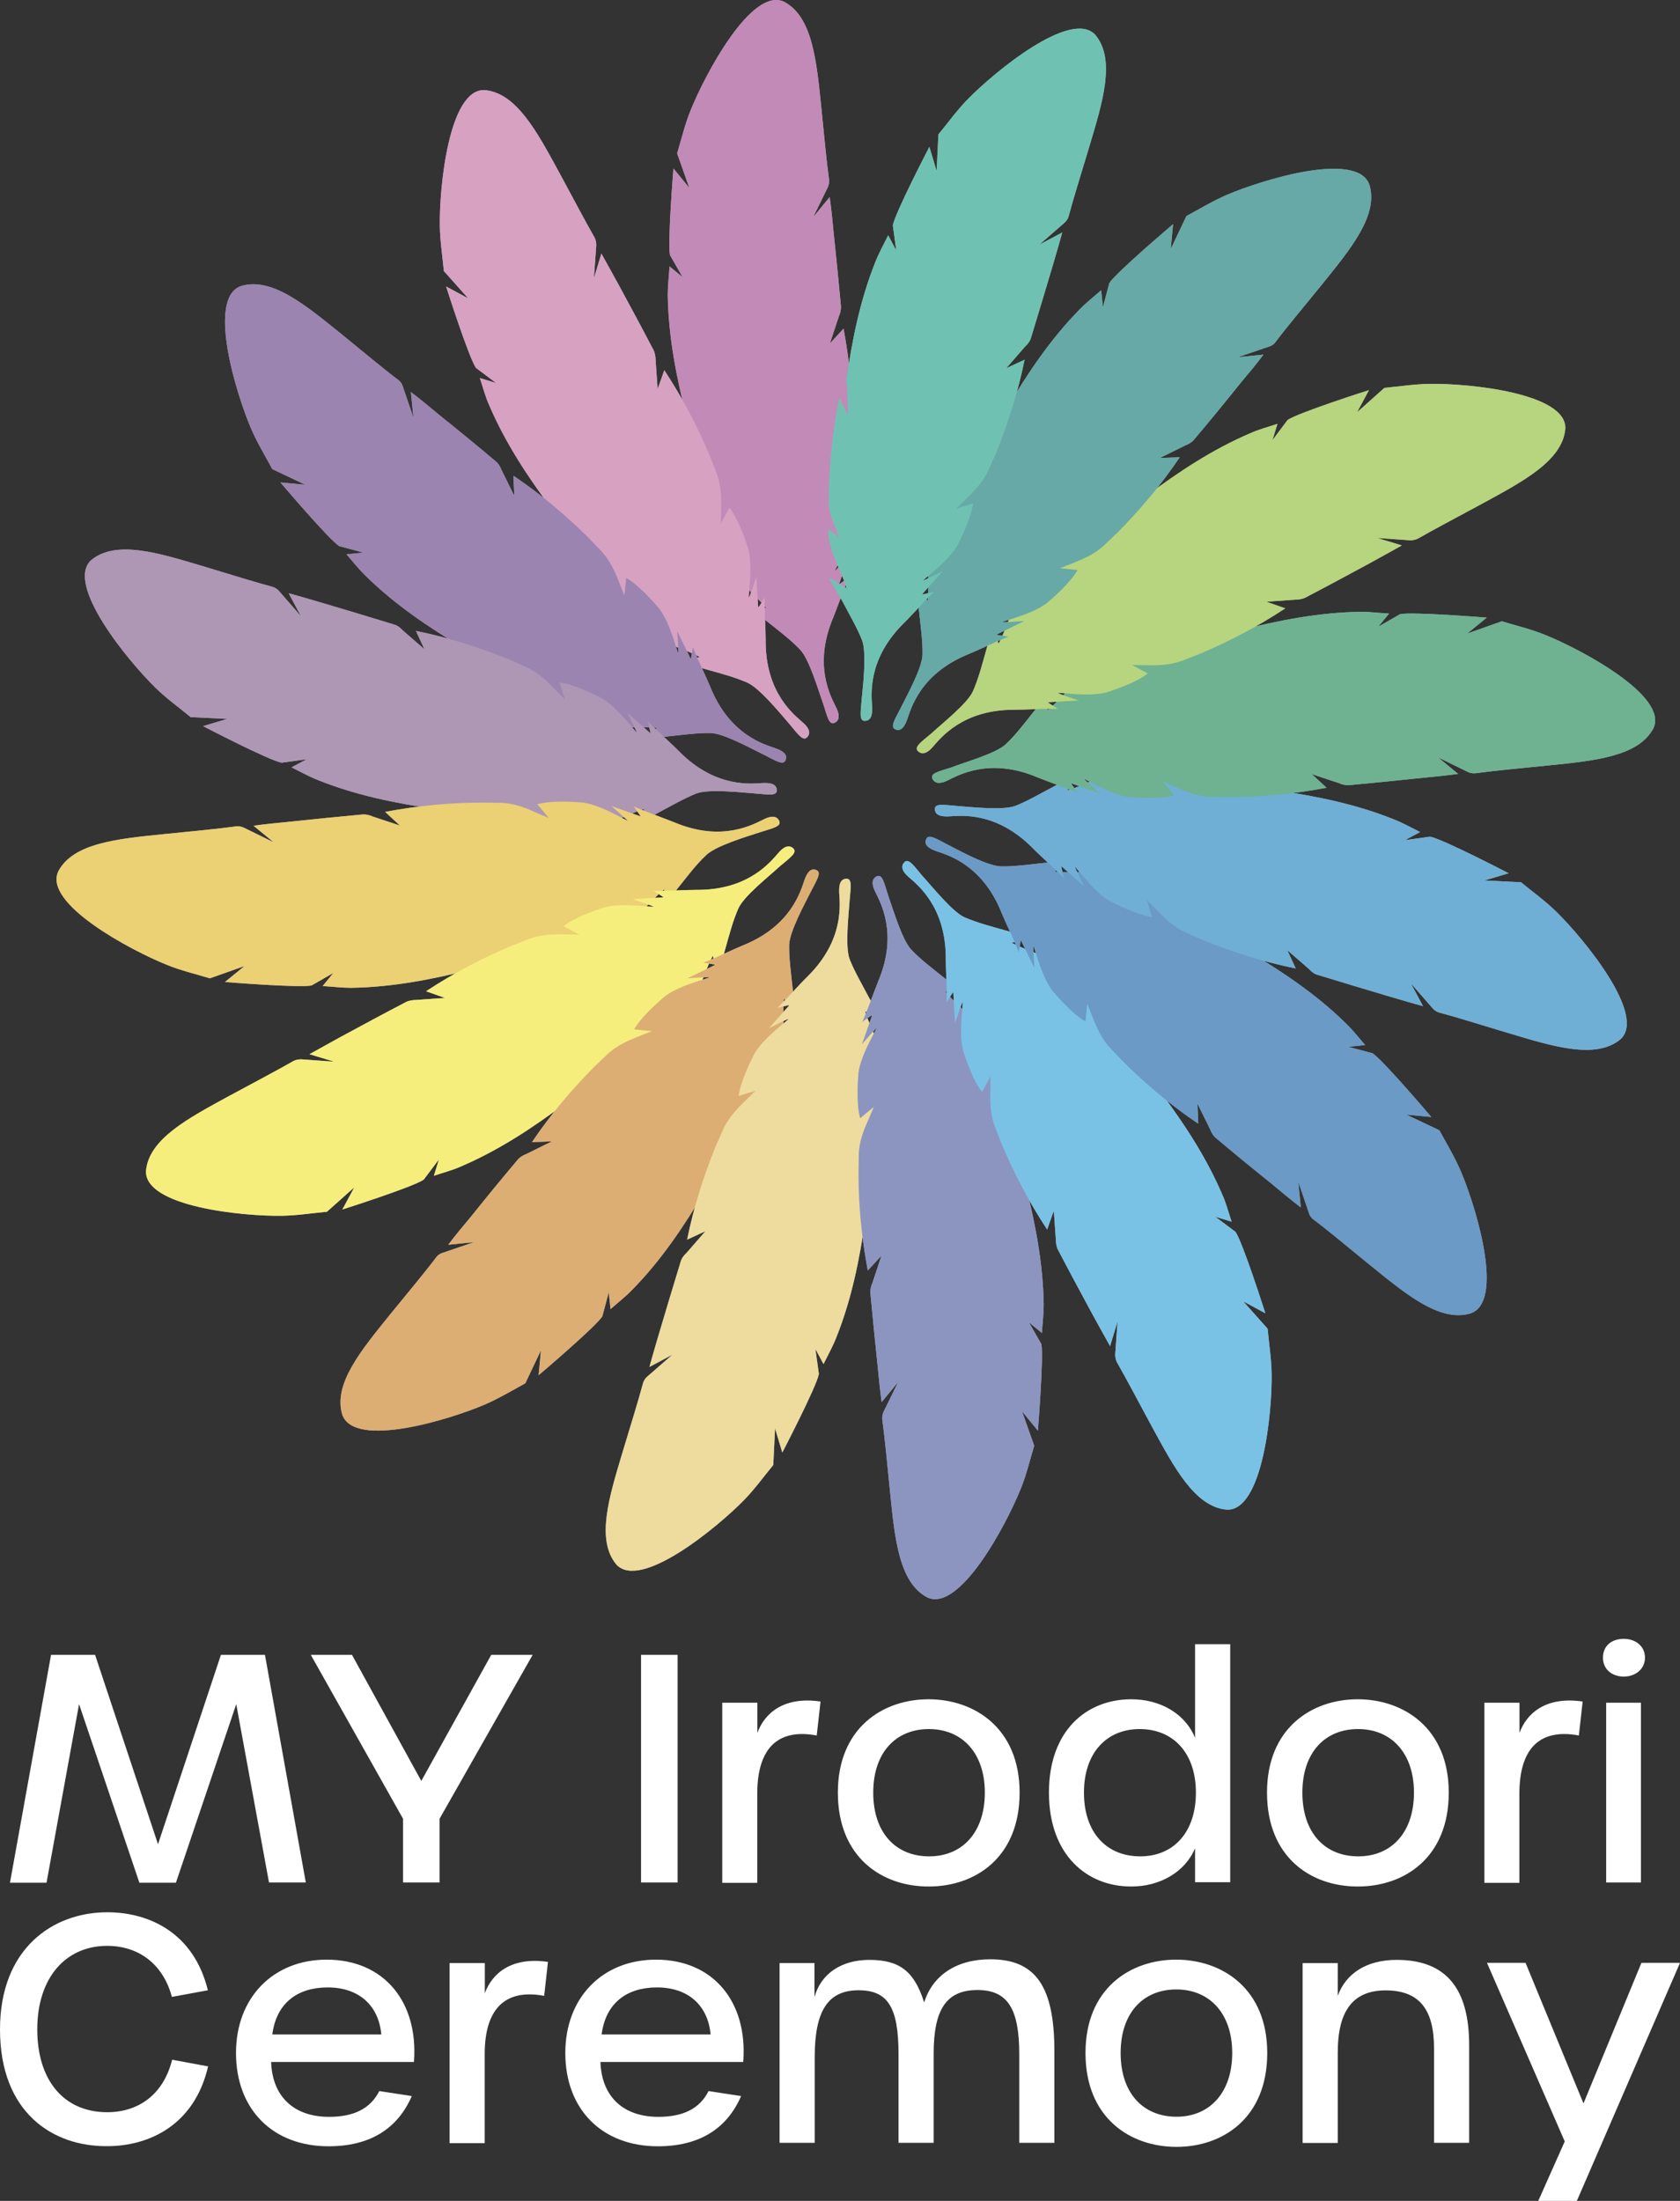
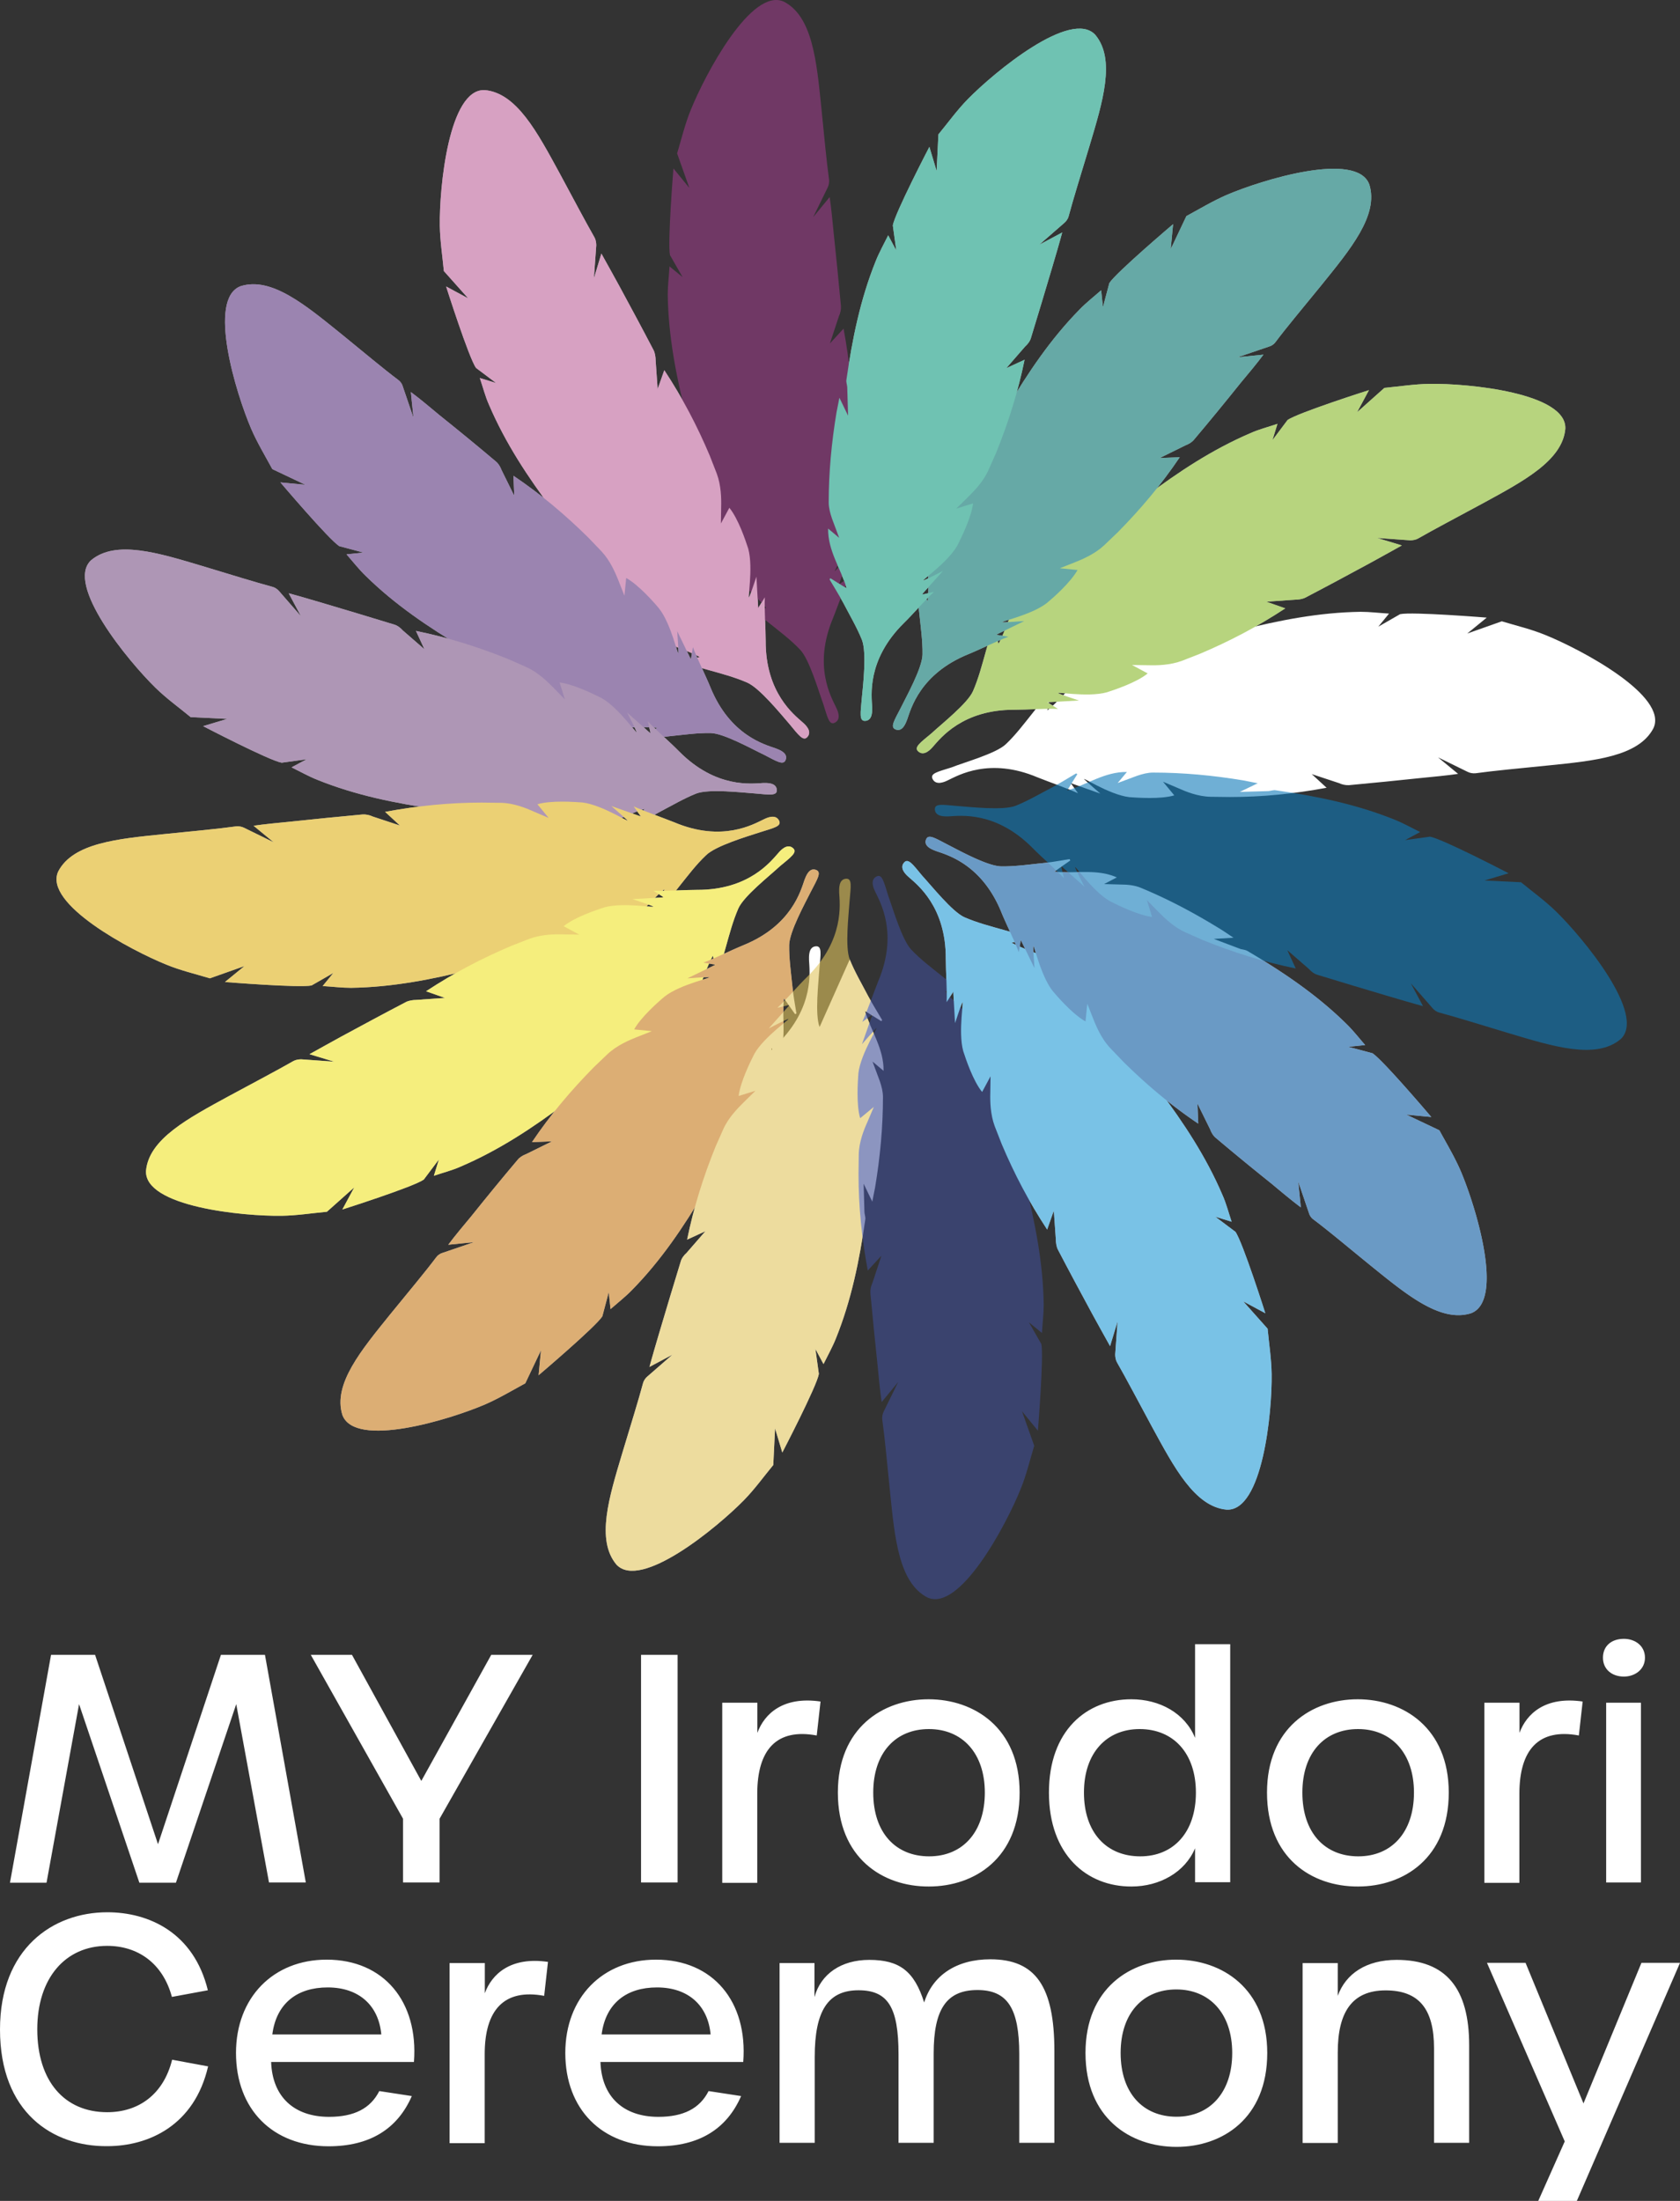
<svg xmlns="http://www.w3.org/2000/svg" fill="none" viewBox="0 0 1415 1853">
  <rect x="0" y="0" width="1415" height="1853" fill="#333333" stroke="none" />
-   <path fill="#fff" d="M673.998 547.087c-7.799-8.297-17.297-15.394-26.396-22.691-5.899-4.899-12.498-9.297-18.597-13.895.2-.5.2-.7.5-1.2 5.399 1 10.998 2 15.897 2.699-10.698-13.395-26.896-23.191-33.695-40.485l11.698 3.699-11.998-12.895c-2.899-3.399-5.899-7.297-7.599-11.496-9.798-23.391-17.097-47.882-22.997-72.473-.999-3.698-1.499-7.597-2.399-12.195l12.498 11.196-9.999-21.992c-.999-1.7-2.399-3.399-2.899-5.098-8.499-33.488-15.098-67.375-15.598-102.062 0-7.797 1-15.594 1.5-23.891l10.998 8.996-10.598-18.493c-2.2-9.996 2.899-72.973 2.899-72.973l13.399 16.394-10.299-29.089c3.699-12.195 6.599-24.691 11.498-36.586C593.81 62.767 633.104-11.404 660.4 1.49c23.897 12.495 27.396 50.081 31.296 88.367 2.699 26.89 4.399 45.383 6.599 61.477.2 2.199-.2 4.598-1.2 6.597l-12.198 24.891 13.898-16.894c1.2 7.798 2.699 22.992 3.399 30.489 2.2 20.492 4.2 40.985 6.099 61.277.2 2.699-.499 6.098-1.699 8.497l-7.599 22.991 11.498-12.495c5.099 27.39 7.799 54.18 7.799 81.27l-.2 16.394c-.2 10.696-4.399 20.992-7.299 27.389l-5.399 12.696 11.498-9.497c3.4 11.496 2 30.789 1.5 37.886-2 17.094-18.597 41.784-14.698 37.586 3.9-4.198 7.599-8.497 11.698-13.195l-8.798 24.891 8.498-6.098c-4.399 9.796-9.298 23.891-13.398 34.187-17.097 40.485-1.499 66.875 2.4 75.172 1.2 2.399 5.099 10.296-1.2 13.195-4.599 2-5.899-4.598-9.498-15.894-4-10.896-11.599-37.286-19.398-45.583z" />
  <path fill="#fff" d="M629.307 574.677c-10.499-4.599-21.997-7.598-32.996-10.697-7.299-2.199-14.897-3.898-22.496-5.897v-1.2c5.399-1.199 10.698-2.399 15.597-3.698-15.097-8.297-33.695-10.996-46.593-24.391l12.198-1.2-15.897-7.297c-4.2-1.999-8.299-4.598-11.499-7.797-18.097-17.794-34.195-37.586-49.093-58.379-2.2-3.198-4.199-6.297-6.799-10.296l15.898 5.598-17.598-16.394c-1.499-1.199-3.399-2.199-4.599-3.698-20.797-27.59-39.794-56.379-53.493-88.367-3.199-7.098-5.099-14.695-7.798-22.692l13.698 4.199-16.898-12.696c-6.099-8.496-25.196-68.574-25.196-68.574l18.597 9.996-20.497-22.991c-1.2-12.695-3.2-25.391-3.4-38.086-.5-32.188 7.599-115.757 37.895-114.257 26.896 2.399 44.394 35.886 62.791 69.574 12.898 23.891 21.497 40.285 29.596 54.479 1 1.7 1.5 4.399 1.5 6.598l-2 27.79 6.299-20.793c3.9 6.798 11.199 20.293 14.898 26.89 9.799 18.094 19.497 36.087 29.096 54.48 1.2 2.399 1.7 5.898 1.7 8.497l1.699 24.191 5.6-15.894c15.397 23.391 27.796 47.082 38.294 71.973l5.899 15.094c3.7 9.996 3.9 20.992 3.7 28.09l-.2 13.895 7.099-13.196c7.599 9.297 13.698 27.59 15.898 34.388 4.599 16.593-1.2 45.683 1 40.484 2.199-5.398 3.699-10.696 5.899-16.893l1.499 26.39 5.6-8.997c-.5 10.696.7 25.591.7 36.587-.2 43.983 24.196 62.476 30.995 68.574 2 1.699 8.799 7.597 3.9 12.695-3.4 3.399-7.299-1.999-14.898-11.195-7.799-8.997-25.097-30.289-35.595-34.887z" />
  <path fill="#fff" d="M598.516 617.161c-11.198-.2-22.997 1.499-34.695 2.699-7.599.699-15.398 2.199-22.997 3.398-.2-.499-.5-.699-.5-1.199 4.6-3.199 8.999-6.298 13.198-9.297-17.097-1.999-35.395 2.699-52.492-4.898l10.698-5.598-17.597-.5c-4.6-.2-9.299-.999-13.398-2.699-23.697-9.796-45.894-21.692-67.691-35.187-3.199-1.999-6.299-4.198-10.298-6.797l16.597-1-22.496-8.496c-2-.5-4.2-.7-5.9-1.7-29.795-17.593-58.391-36.886-82.988-61.077-5.599-5.398-10.498-11.696-16.098-18.093l14.198-1.5-20.297-5.398c-8.799-5.598-49.593-53.68-49.593-53.68l20.997 2-27.796-13.195c-6.099-11.196-12.698-22.192-17.797-33.888-12.698-29.589-37.395-109.659-8.799-120.155 25.896-8.097 54.692 16.094 84.688 40.285 20.997 17.094 35.195 29.089 48.093 38.785 1.7 1.2 3.2 3.399 3.7 5.399l8.998 26.39-2.199-21.692c6.299 4.598 18.097 14.394 23.896 19.293 16.098 12.895 31.996 25.89 47.594 39.085 2.199 1.699 3.899 4.598 4.899 7.297l10.698 21.692-.7-16.894c23.197 15.595 43.694 32.988 62.992 51.981l11.198 11.696c7.299 7.797 11.698 18.093 14.198 24.391l5.099 12.895 1.5-14.895c10.499 5.898 23.197 20.293 27.596 25.591 10.699 13.395 16.398 42.684 16.398 37.086 0-5.598-.7-11.496-1-17.793l11.498 23.691 1.7-10.296c3.7 9.996 10.499 23.391 14.698 33.687 16.598 40.785 46.194 48.382 54.992 51.481 2.4 1 10.999 3.698 8.299 9.996-2 4.399-7.299 1-18.097-4.598-9.799-4.599-33.796-18.093-44.994-18.293z" />
  <path fill="#fff" d="M586.318 668.142c-10.499 4.198-20.797 10.296-30.996 15.594-6.799 3.699-13.398 7.797-19.997 11.696-.2-.2-.7-.5-1-.7 2.9-4.598 5.899-9.296 8.499-13.695-16.598 4.898-31.695 15.894-50.293 15.594l7.799-9.296-16.398 6.097c-4.399 1.5-8.998 2.7-13.398 2.7-25.396 0-50.792-2.4-75.989-6.598-3.699-.7-7.599-1.499-12.198-2.399l15.098-7.297-24.197.699c-2 .2-4.199 1-5.899.7-34.195-4.898-67.89-11.696-100.086-24.691-7.299-2.899-14.198-6.797-21.697-10.496l12.698-6.797-20.997 2.899c-10.298-1.7-66.19-30.789-66.19-30.789l20.297-6.098-30.796-1.499c-9.798-8.097-20.297-15.594-29.596-24.691-22.996-22.491-76.389-87.167-54.192-107.46 20.797-17.293 56.692-6.097 93.487 4.898 25.896 7.798 43.694 13.395 59.291 17.594 2 .5 4.2 1.999 5.6 3.699l18.297 20.992-10.298-19.293c7.598 1.999 22.196 6.298 29.595 8.497 19.798 5.898 39.295 11.695 59.092 17.793 2.7.7 5.399 2.699 7.299 4.898l18.297 15.894-7.099-15.394c27.396 5.598 52.993 13.695 78.189 23.891l14.898 6.598c9.799 4.398 17.598 12.195 22.497 17.093l9.799 9.997-4.4-14.195c11.999 1.499 29.096 9.996 35.395 13.195 14.898 8.297 31.496 33.188 29.296 28.089-2.2-5.098-4.899-10.296-7.799-15.894l19.797 17.594-2.399-10.296c7.299 7.797 18.797 17.593 26.396 25.39 30.996 31.289 61.291 27.09 70.59 26.59 2.7 0 11.498-.699 11.698 6.098 0 4.898-6.599 3.699-18.297 2.699-12.098-.9-39.194-3.998-49.693.1z" />
  <path fill="#fff" d="M594.616 720.123c-8.299 7.797-15.398 17.293-22.697 26.39-4.9 5.898-9.299 12.495-13.898 18.593-.5-.2-.7-.2-1.2-.5 1-5.398 2-10.996 2.7-15.894-13.399 10.696-23.197 26.89-40.495 33.687l3.7-11.695-12.898 11.995c-3.4 2.899-7.299 5.898-11.499 7.597-23.396 9.797-47.893 17.094-72.49 22.992-3.699.999-7.598 1.499-12.198 2.399l11.199-12.495-21.997 9.996c-1.7 1-3.4 2.399-5.1 2.899-33.495 8.497-67.39 15.094-102.085 15.594-7.799 0-15.598-1-23.897-1.499l8.999-10.996-18.297 10.496c-9.999 2.199-72.99-2.899-72.99-2.899l16.398-13.395-29.096 10.296c-12.199-3.699-24.697-6.598-36.595-11.496-29.796-11.995-103.985-51.281-91.087-78.57 12.498-23.891 50.093-27.39 88.387-31.289 26.896-2.699 45.394-4.398 61.492-6.597 2.199-.2 4.599.2 6.599 1.199l24.896 12.196-16.898-13.895c7.799-1.2 22.997-2.699 30.496-3.399 20.497-2.199 40.994-4.198 61.291-6.098 2.7-.199 6.1.5 8.499 1.7l22.997 7.597-12.498-11.496c27.396-5.098 54.192-7.797 81.288-7.797l16.398.2c10.698.2 20.997 4.398 27.396 7.297l12.698 5.398-9.498-11.495c11.498-3.399 30.795-2 37.894-1.5 17.098 1.999 41.794 18.593 37.595 14.695-4.199-3.899-8.499-7.597-13.198-11.696l24.896 8.797-6.099-8.497c9.799 4.398 23.897 9.296 34.195 13.395 40.495 17.094 66.891 1.499 75.19-2.399 2.399-1.2 10.298-5.098 13.198 1.199 2 4.599-4.6 5.898-15.898 9.497-11.398 3.699-37.695 11.496-45.793 19.493z" />
  <path fill="#fff" d="M621.906 764.805c-4.599 10.496-7.598 21.992-10.698 32.988-2.2 7.297-3.9 14.894-5.899 22.491h-1.2c-1.2-5.397-2.4-10.695-3.7-15.594-8.298 15.095-10.998 33.688-24.396 46.583l-1.2-12.195-7.299 15.894c-2 4.198-4.599 8.297-7.799 11.495-17.797 18.094-37.594 34.188-58.392 49.082-3.199 2.199-6.299 4.198-10.298 6.797l5.599-15.894-16.398 17.594c-1.199 1.499-2.199 3.399-3.699 4.598-27.596 20.792-56.392 39.785-88.388 53.48-7.099 3.199-14.697 5.098-22.696 7.797l4.199-13.695-12.698 16.894c-8.499 6.098-68.59 25.19-68.59 25.19l9.998-18.592-22.997 20.492c-12.698 1.2-25.396 3.2-38.094 3.4-32.196.5-115.784-7.6-114.284-37.887 2.4-26.89 35.895-44.384 69.59-62.777 23.897-12.895 40.294-21.492 54.492-29.589 1.7-.999 4.4-1.499 6.599-1.499l27.797 1.999-20.798-6.298c6.8-3.898 20.298-11.195 26.897-14.894 18.097-9.796 36.095-19.493 54.492-29.089 2.4-1.2 5.899-1.7 8.499-1.7l24.196-1.699-15.897-5.598c23.396-15.394 47.093-27.789 71.989-38.286l15.098-5.897c9.999-3.699 20.997-3.899 28.096-3.699l13.898.2-13.198-7.097c9.299-7.598 27.596-13.695 34.395-15.894 16.598-4.599 45.694 1.199 40.495-1-5.4-2.199-10.699-3.699-16.898-5.898l26.396-1.499-8.798-5.598c10.698.5 25.596-.7 36.594-.7 43.994.2 62.492-24.191 68.591-30.988 1.699-2 7.599-8.797 12.698-3.899 3.399 3.399-2 7.297-11.199 14.894-8.898 8.297-30.395 25.091-35.095 35.587z" />
  <path fill="#fff" d="M664.702 795.595c-.2 11.196 1.5 22.991 2.7 34.687.7 7.597 2.2 15.394 3.399 22.991-.499.2-.699.5-1.199.5-3.2-4.598-6.3-8.996-9.299-13.195-2 17.094 2.7 35.387-4.899 52.481l-5.6-10.696-.5 17.593c-.2 4.598-.999 9.297-2.699 13.395-9.799 23.691-21.697 45.883-35.195 67.675-2 3.199-4.2 6.297-6.799 10.296l-1-16.594-8.499 22.492c-.5 1.999-.7 4.2-1.7 5.9-17.597 29.79-36.894 58.38-61.091 82.97-5.399 5.59-11.698 10.49-18.097 16.09l-1.5-14.19-5.399 20.29c-5.6 8.8-53.693 49.58-53.693 49.58l2-20.99-13.198 27.79c-11.199 6.1-22.197 12.69-33.895 17.79-29.596 12.7-109.685 37.39-120.184 8.8-8.098-25.89 16.098-54.68 40.295-84.67 17.097-20.99 29.096-35.19 38.794-48.08 1.2-1.7 3.4-3.2 5.4-3.7l26.396-9-21.697 2.2c4.599-6.3 14.398-18.09 19.297-23.89 12.898-16.09 25.896-31.988 39.095-47.582 1.699-2.2 4.599-3.899 7.299-4.899l21.697-10.696-16.898.7c15.598-23.191 32.995-43.684 51.993-62.976l11.698-11.196c7.799-7.297 18.097-11.696 24.396-14.195l12.899-5.098-14.898-1.499c5.899-10.497 20.297-23.192 25.596-27.59 13.398-10.696 42.694-16.394 37.095-16.394-5.599 0-11.498.7-17.798 1l23.697-11.496-10.299-1.699c9.999-3.699 23.397-10.497 33.696-14.695 40.794-16.594 48.393-46.183 51.492-54.98 1-2.399 3.7-10.995 9.999-8.296 4.399 1.999 1 7.297-4.599 18.093-4.9 9.796-18.098 33.787-18.298 44.983z" />
-   <path fill="#fff" d="M715.695 807.791c4.2 10.496 10.299 20.792 15.598 30.988 3.7 6.798 7.799 13.395 11.699 19.993-.2.2-.5.7-.7 1-4.6-2.899-9.299-5.898-13.698-8.497 4.899 16.594 15.897 31.688 15.597 50.281l-9.298-7.797 6.099 16.394c1.5 4.398 2.699 8.997 2.699 13.395 0 25.39-2.399 50.781-6.599 75.972-.7 3.7-1.499 7.6-2.399 12.19l-7.299-15.089.7 24.189c.2 2 1 4.2.7 5.9-4.9 34.19-11.699 67.87-24.697 100.06-2.9 7.3-6.799 14.2-10.498 21.69l-6.799-12.69 2.899 20.99c-1.7 10.3-30.796 66.18-30.796 66.18l-6.099-20.3-1.499 30.79c-8.099 9.8-15.598 20.29-24.697 29.59-22.497 22.99-87.188 76.37-107.485 54.18-17.297-20.79-6.099-56.68 4.9-93.46 7.798-25.89 13.398-43.69 17.597-59.28.5-2 2-4.2 3.7-5.6l20.997-18.29-19.298 10.29c2-7.59 6.299-22.19 8.499-29.59 5.899-19.79 11.698-39.28 17.798-59.07.699-2.7 2.699-5.4 4.899-7.3l15.898-18.29-15.398 7.09c5.599-27.39 13.698-52.977 23.896-78.168l6.6-14.894c4.399-9.797 12.198-17.594 17.097-22.492l9.999-9.796-14.198 4.398c1.499-11.995 9.998-29.089 13.198-35.387 8.299-14.894 33.195-31.488 28.096-29.289-5.099 2.2-10.299 4.898-15.898 7.797l17.598-19.792-10.299 2.399c7.799-7.297 17.598-18.793 25.396-26.39 31.296-30.989 27.097-61.277 26.597-70.574 0-2.699-.7-11.496 6.099-11.696 4.899 0 3.699 6.598 2.699 18.294-.799 12.095-3.999 39.185.1 49.681z" />
-   <path fill="#fff" d="M767.488 799.493c7.798 8.297 17.297 15.394 26.396 22.692 5.899 4.898 12.498 9.296 18.597 13.894-.2.5-.2.7-.5 1.2-5.399-1-10.998-1.999-15.897-2.699 10.698 13.395 26.896 23.191 33.695 40.485l-11.699-3.699 11.999 12.895c2.899 3.399 5.899 7.298 7.599 11.496 9.798 23.391 17.097 47.882 22.996 72.473 1 3.699 1.5 7.597 2.4 12.196l-12.498-11.196 9.998 21.991c1 1.7 2.4 3.399 2.9 5.099 8.499 33.49 15.098 67.37 15.598 102.06 0 7.8-1 15.6-1.5 23.89l-10.998-8.99 10.498 18.29c2.2 10-2.899 72.97-2.899 72.97l-13.399-16.39 10.299 29.09c-3.699 12.19-6.599 24.69-11.498 36.58-11.999 29.79-51.293 103.96-78.589 91.07-23.897-12.5-27.396-50.08-31.296-88.37-2.699-26.89-4.399-45.38-6.599-61.47-.2-2.2.2-4.6 1.2-6.6l12.198-24.89-13.898 16.89c-1.2-7.8-2.699-22.99-3.399-30.49-2.2-20.49-4.2-40.98-6.1-61.27-.2-2.7.5-6.1 1.7-8.5l7.599-22.99-11.498 12.49c-5.1-27.39-7.799-54.18-7.799-81.267l.2-16.394c.2-10.696 4.399-20.993 7.299-27.39l5.399-12.695-11.498 9.496c-3.4-11.496-2-30.788-1.5-37.886 2-17.093 18.597-41.784 14.698-37.586-3.9 4.199-7.599 8.497-11.699 13.195l8.799-24.89-8.499 6.097c4.4-9.796 9.299-23.891 13.399-34.187 17.097-40.485 1.499-66.875-2.4-75.172-1.2-2.399-5.099-10.296 1.2-13.195 4.599-1.999 5.899 4.598 9.498 15.894 4.1 11.396 11.699 37.486 19.498 45.783z" />
+   <path fill="#fff" d="M715.695 807.791c4.2 10.496 10.299 20.792 15.598 30.988 3.7 6.798 7.799 13.395 11.699 19.993-.2.2-.5.7-.7 1-4.6-2.899-9.299-5.898-13.698-8.497 4.899 16.594 15.897 31.688 15.597 50.281l-9.298-7.797 6.099 16.394c1.5 4.398 2.699 8.997 2.699 13.395 0 25.39-2.399 50.781-6.599 75.972-.7 3.7-1.499 7.6-2.399 12.19l-7.299-15.089.7 24.189c.2 2 1 4.2.7 5.9-4.9 34.19-11.699 67.87-24.697 100.06-2.9 7.3-6.799 14.2-10.498 21.69l-6.799-12.69 2.899 20.99c-1.7 10.3-30.796 66.18-30.796 66.18l-6.099-20.3-1.499 30.79c-8.099 9.8-15.598 20.29-24.697 29.59-22.497 22.99-87.188 76.37-107.485 54.18-17.297-20.79-6.099-56.68 4.9-93.46 7.798-25.89 13.398-43.69 17.597-59.28.5-2 2-4.2 3.7-5.6l20.997-18.29-19.298 10.29c2-7.59 6.299-22.19 8.499-29.59 5.899-19.79 11.698-39.28 17.798-59.07.699-2.7 2.699-5.4 4.899-7.3l15.898-18.29-15.398 7.09c5.599-27.39 13.698-52.977 23.896-78.168l6.6-14.894c4.399-9.797 12.198-17.594 17.097-22.492l9.999-9.796-14.198 4.398l17.598-19.792-10.299 2.399c7.799-7.297 17.598-18.793 25.396-26.39 31.296-30.989 27.097-61.277 26.597-70.574 0-2.699-.7-11.496 6.099-11.696 4.899 0 3.699 6.598 2.699 18.294-.799 12.095-3.999 39.185.1 49.681z" />
  <path fill="#fff" d="M812.189 772.203c10.499 4.599 21.997 7.598 32.996 10.696 7.299 2.2 14.898 3.899 22.497 5.898v1.2c-5.4 1.199-10.699 2.399-15.598 3.698 15.098 8.297 33.695 10.996 46.593 24.391l-12.198 1.2 15.898 7.297c4.199 1.999 8.298 4.598 11.498 7.797 18.097 17.794 34.195 37.586 49.093 58.378 2.2 3.199 4.199 6.298 6.799 10.297l-15.898-5.598 17.598 16.394c1.5 1.199 3.399 2.199 4.599 3.698 20.797 27.59 39.794 56.379 53.494 88.371 3.2 7.09 5.1 14.69 7.8 22.69l-13.7-4.2 16.9 12.69c6.1 8.5 25.19 68.58 25.19 68.58l-18.59-10 20.49 22.99c1.2 12.7 3.2 25.39 3.4 38.09.5 32.19-7.6 115.76-37.89 114.26-26.9-2.4-44.396-35.89-62.793-69.58-12.898-23.89-21.497-40.28-29.596-54.48-1-1.7-1.5-4.39-1.5-6.59l2-27.79-6.299 20.79c-3.899-6.8-11.198-20.29-14.898-26.89-9.798-18.09-19.497-36.09-29.096-54.48-1.2-2.4-1.7-5.9-1.7-8.5l-1.699-24.19-5.6 15.9c-15.397-23.4-27.796-47.087-38.294-71.978l-5.899-15.094c-3.7-9.996-3.9-20.992-3.7-28.09l.2-13.894-7.099 13.195c-7.599-9.297-13.698-27.59-15.898-34.388-4.599-16.593 1.2-45.682-.999-40.484-2.2 5.398-3.7 10.695-5.9 16.893l-1.499-26.39-5.6 8.797c.5-10.696-.699-25.591-.699-36.587.2-43.983-24.197-62.476-30.996-68.574-2-1.699-8.799-7.597-3.899-12.695 3.399-3.399 7.298 1.999 14.897 11.196 8.199 8.896 25.297 30.388 35.595 35.086z" />
  <path fill="#fff" d="M843.18 729.42c11.199.2 22.997-1.5 34.695-2.699 7.599-.7 15.398-2.2 22.997-3.399.2.5.5.7.5 1.2a1283.651 1283.651 0 0 0-13.198 9.296c17.097 1.999 35.395-2.699 52.492 4.898l-10.698 5.598 17.597.5c4.6.2 9.299 1 13.398 2.699 23.697 9.796 45.897 21.692 67.687 35.187 3.2 1.999 6.3 4.198 10.3 6.797l-16.6 1 22.5 8.497c2 .5 4.2.699 5.9 1.699 29.8 17.593 58.39 36.886 82.99 61.077 5.6 5.398 10.5 11.696 16.1 18.093l-14.2 1.5 20.3 5.398c8.79 5.598 49.59 53.68 49.59 53.68l-21-1.999 27.8 13.195c6.1 11.196 12.7 22.191 17.8 33.887 12.69 29.586 37.39 109.656 8.79 120.156-25.89 8.1-54.69-16.09-84.68-40.29-21-17.09-35.2-29.08-48.1-38.78-1.7-1.2-3.2-3.4-3.7-5.4l-9-26.389 2.2 21.689c-6.29-4.6-18.09-14.39-23.89-19.29-16.1-12.896-32-25.891-47.6-39.086-2.2-1.699-3.89-4.598-4.89-7.297l-10.7-21.692.7 16.894c-23.2-15.594-43.697-32.988-62.994-51.981l-11.199-11.695c-7.299-7.798-11.698-18.094-14.198-24.391l-5.099-12.896-1.5 14.895c-10.498-5.898-23.197-20.293-27.596-25.591-10.698-13.395-16.398-42.684-16.398-37.086 0 5.598.7 11.496 1 17.794l-11.498-23.692-1.7 10.297c-3.699-9.997-10.499-23.392-14.698-33.688-16.598-40.785-46.193-48.382-54.992-51.481-2.4-.999-10.999-3.698-8.299-9.996 2-4.398 7.299-.999 18.098 4.598 9.598 4.899 33.495 18.094 44.993 18.294z" />
-   <path fill="#fff" d="M855.381 678.438c10.499-4.199 20.797-10.296 30.996-15.594 6.799-3.699 13.398-7.797 19.997-11.696.2.2.7.5 1 .7-2.9 4.598-5.9 9.296-8.499 13.695 16.598-4.898 31.695-15.894 50.293-15.595l-7.799 9.297 16.398-6.098c4.399-1.499 8.998-2.699 13.398-2.699 25.396 0 50.795 2.399 75.985 6.598 3.7.7 7.6 1.499 12.2 2.399l-15.1 7.297 24.2-.7c2-.199 4.2-.999 5.9-.699 34.2 4.898 67.89 11.695 100.09 24.691 7.29 2.898 14.19 6.797 21.69 10.496l-12.7 6.797 21-2.899c10.3 1.699 66.19 30.789 66.19 30.789l-20.29 6.097 30.79 1.5c9.8 8.097 20.3 15.594 29.6 24.691 22.99 22.491 76.39 87.167 54.19 107.46-20.8 17.293-56.69 6.097-93.49-4.899-25.89-7.797-43.69-13.395-59.29-17.593-2-.5-4.2-1.999-5.6-3.699l-18.3-20.992 10.3 19.293c-7.6-1.999-22.19-6.298-29.59-8.497-19.8-5.898-39.3-11.696-59.09-17.793-2.7-.7-5.4-2.699-7.3-4.899l-18.3-15.893 7.1 15.394c-27.4-5.598-52.99-13.695-78.19-23.891l-14.899-6.598c-9.799-4.398-17.598-12.195-22.497-17.094l-9.799-9.996 4.4 14.195c-11.999-1.499-29.096-9.996-35.395-13.195-14.898-8.297-31.496-33.188-29.296-28.09 2.2 5.098 4.899 10.296 7.799 15.894l-19.797-17.593 2.399 10.296c-7.299-7.797-18.797-17.593-26.396-25.39-30.996-31.289-61.291-27.09-70.59-26.591-2.7 0-11.498.7-11.698-6.097 0-4.898 6.599-3.699 18.297-2.699 11.898.899 38.995 3.998 49.693-.1z" />
  <path fill="#fff" d="M847.074 626.657c8.299-7.797 15.398-17.294 22.697-26.39 4.899-5.898 9.298-12.495 13.898-18.593.5.2.7.2 1.199.5-.999 5.398-1.999 10.996-2.699 15.894 13.398-10.696 23.197-26.89 40.494-33.688l-3.699 11.696 12.898-11.996c3.399-2.898 7.299-5.897 11.498-7.597 23.397-9.796 47.893-17.093 72.49-22.991 3.7-1 7.6-1.5 12.2-2.399l-11.2 12.495 22-9.996c1.7-1 3.4-2.399 5.1-2.899 33.49-8.497 67.39-15.095 102.08-15.594 7.8 0 15.6.999 23.9 1.499l-9 10.996 18.3-10.496c10-2.199 72.99 2.899 72.99 2.899l-16.4 13.395 29.09-10.296c12.2 3.698 24.7 6.597 36.6 11.495 29.8 11.996 103.98 51.281 91.09 78.571-12.5 23.891-50.1 27.39-88.39 31.288-26.9 2.699-45.39 4.399-61.49 6.598-2.2.2-4.6-.2-6.6-1.2l-24.9-12.195 16.9 13.895c-7.8 1.199-23 2.699-30.5 3.398-20.49 2.2-40.99 4.199-61.29 6.098-2.7.2-6.1-.5-8.5-1.699l-22.99-7.597 12.5 11.495c-27.4 5.098-54.2 7.798-81.29 7.798l-16.4-.2c-10.7-.2-20.998-4.399-27.397-7.298l-12.698-5.398 9.499 11.496c-11.499 3.399-30.796 1.999-37.895 1.499-17.097-1.999-41.794-18.593-37.595-14.694 4.2 3.898 8.499 7.597 13.199 11.696l-24.897-8.797 6.099 8.497c-9.798-4.399-23.896-9.297-34.195-13.395-40.494-17.094-66.891-1.5-75.189 2.399-2.4 1.199-10.299 5.098-13.198-1.2-2-4.598 4.599-5.898 15.897-9.496 11.099-4.399 37.495-11.696 45.794-19.493z" />
  <path fill="#fff" d="M819.482 581.973c4.599-10.496 7.599-21.991 10.698-32.987 2.2-7.298 3.9-14.895 5.9-22.492h1.199c1.2 5.398 2.4 10.696 3.7 15.594 8.299-15.094 10.998-33.687 24.396-46.582l1.2 12.195 7.299-15.894c2-4.198 4.6-8.297 7.799-11.496 17.798-18.093 37.595-34.187 58.392-49.081 3.2-2.2 6.299-4.199 10.298-6.798l-5.599 15.894 16.398-17.593c1.2-1.5 2.2-3.399 3.699-4.599 27.597-20.792 56.389-39.785 88.389-53.48 7.1-3.198 14.7-5.098 22.7-7.797l-4.2 13.695 12.69-16.893c8.5-6.098 68.59-25.191 68.59-25.191l-9.99 18.593 22.99-20.492c12.7-1.2 25.4-3.199 38.1-3.399 32.19-.5 115.78 7.597 114.28 37.886-2.4 26.89-35.89 44.383-69.59 62.776-23.9 12.896-40.29 21.492-54.49 29.589-1.7 1-4.4 1.5-6.6 1.5l-27.8-2 20.8 6.298c-6.8 3.899-20.3 11.196-26.9 14.895-18.09 9.796-36.09 19.492-54.49 29.089-2.4 1.199-5.9 1.699-8.5 1.699l-24.19 1.699 15.89 5.598c-23.39 15.395-47.09 27.79-71.98 38.286l-15.103 5.898c-9.999 3.698-20.997 3.898-28.096 3.699l-13.898-.2 13.198 7.097c-9.298 7.597-27.596 13.695-34.395 15.894-16.598 4.598-45.694-1.2-40.494 1 5.399 2.199 10.698 3.698 16.897 5.897l-26.396 1.5 8.799 5.598c-10.699-.5-25.597.7-36.595.7-43.994-.2-62.491 24.191-68.59 30.988-1.7 1.999-7.599 8.797-12.698 3.898-3.4-3.398 1.999-7.297 11.198-14.894 9.199-8.497 30.496-25.291 35.095-35.587z" />
  <path fill="#fff" d="M776.986 550.985c.2-11.196-1.5-22.992-2.7-34.687-.7-7.597-2.199-15.395-3.399-22.992.5-.2.7-.5 1.2-.5 3.199 4.599 6.299 8.997 9.298 13.196 2-17.094-2.699-35.387 4.9-52.481l5.599 10.696.5-17.593c.2-4.599 1-9.297 2.699-13.395 9.799-23.691 21.697-45.883 35.195-67.675 2-3.199 4.2-6.298 6.8-10.296l.999 16.594 8.499-22.492c.5-1.999.7-4.198 1.7-5.898 17.597-29.789 36.895-58.378 61.091-82.969 5.399-5.598 11.699-10.496 18.098-16.094l1.499 14.195 5.4-20.293c5.599-8.796 53.692-49.581 53.692-49.581l-2 20.992 13.199-27.79c11.195-6.097 22.195-12.695 33.895-17.793 29.6-12.695 109.68-37.386 120.18-8.797 8.1 25.891-16.09 54.68-40.29 84.669-17.1 20.992-29.1 35.187-38.8 48.082-1.2 1.699-3.4 3.199-5.4 3.698l-26.39 8.997 21.7-2.199c-4.6 6.298-14.4 18.093-19.3 23.891-12.9 16.094-25.9 31.988-39.1 47.582-1.7 2.199-4.6 3.899-7.295 4.898l-21.697 10.696 16.897-.699c-15.597 23.191-32.995 43.683-51.992 62.976l-11.699 11.196c-7.799 7.297-18.097 11.696-24.396 14.195l-12.898 5.098 14.898 1.499c-5.9 10.496-20.298 23.192-25.597 27.59-13.398 10.696-42.694 16.394-37.095 16.394 5.6 0 11.499-.7 17.798-1l-23.697 11.496 10.299 1.699c-9.999 3.699-23.397 10.496-33.695 14.695-40.795 16.594-48.394 46.183-51.493 54.979-1 2.399-3.7 10.996-9.999 8.297-4.399-1.999-1-7.297 4.6-18.093 4.699-9.597 18.097-33.488 18.297-44.983z" />
  <path fill="#fff" d="M725.99 538.791c-4.199-10.497-10.298-20.793-15.598-30.989-3.699-6.797-7.798-13.395-11.698-19.992.2-.2.5-.7.7-1 4.599 2.899 9.299 5.898 13.698 8.497-4.899-16.594-15.898-31.688-15.598-50.281l9.299 7.797-6.099-16.394c-1.5-4.399-2.7-8.997-2.7-13.395 0-25.391 2.4-50.781 6.599-75.972.7-3.699 1.5-7.597 2.4-12.195l7.299 15.094-.7-24.191c-.2-1.999-1-4.198-.7-5.898 4.899-34.187 11.698-67.874 24.697-100.062 2.899-7.298 6.799-14.195 10.498-21.692l6.799 12.695-2.899-20.992c1.699-10.296 30.795-66.176 30.795-66.176l6.099 20.293 1.5-30.789c8.099-9.796 15.598-20.292 24.697-29.589C837.574 60.57 902.265 7.19 922.563 29.38c17.297 20.793 6.099 56.68-4.9 93.466-7.799 25.89-13.398 43.683-17.597 59.278-.5 1.999-2 4.198-3.7 5.597l-20.997 18.294 19.297-10.296c-1.999 7.597-6.299 22.191-8.498 29.589-5.9 19.792-11.699 39.285-17.798 59.077-.7 2.699-2.7 5.398-4.899 7.298l-15.898 18.293 15.398-7.097c-5.599 27.389-13.698 52.98-23.897 78.17l-6.599 14.895c-4.399 9.796-12.198 17.593-17.097 22.491l-9.999 9.797 14.198-4.399c-1.5 11.996-9.999 29.09-13.198 35.387-8.299 14.895-33.195 31.488-28.096 29.289 5.099-2.199 10.298-4.898 15.898-7.797l-17.898 19.993 10.299-2.399c-7.799 7.297-17.598 18.793-25.397 26.39-31.295 30.988-27.096 61.277-26.596 70.573 0 2.699.7 11.496-6.099 11.696-4.899 0-3.7-6.597-2.7-18.293 1.2-12.096 4.3-39.185.2-49.881z" />
  <g opacity=".6">
    <path fill="#9A3C87" d="M673.998 547.087c-7.799-8.297-17.297-15.394-26.396-22.691-5.899-4.899-12.498-9.297-18.597-13.895.2-.5.2-.7.5-1.2 5.399 1 10.998 2 15.897 2.699-10.698-13.395-26.896-23.191-33.695-40.485l11.698 3.699-11.998-12.895c-2.899-3.399-5.899-7.297-7.599-11.496-9.798-23.391-17.097-47.882-22.997-72.473-.999-3.698-1.499-7.597-2.399-12.195l12.498 11.196-9.999-21.992c-.999-1.7-2.399-3.399-2.899-5.098-8.499-33.488-15.098-67.375-15.598-102.062 0-7.797 1-15.594 1.5-23.891l10.998 8.996-10.598-18.493c-2.2-9.996 2.899-72.973 2.899-72.973l13.399 16.394-10.299-29.089c3.699-12.195 6.599-24.691 11.498-36.586C593.81 62.767 633.104-11.404 660.4 1.49c23.897 12.495 27.396 50.081 31.296 88.367 2.699 26.89 4.399 45.383 6.599 61.477.2 2.199-.2 4.598-1.2 6.597l-12.198 24.891 13.898-16.894c1.2 7.798 2.699 22.992 3.399 30.489 2.2 20.492 4.2 40.985 6.099 61.277.2 2.699-.499 6.098-1.699 8.497l-7.599 22.991 11.498-12.495c5.099 27.39 7.799 54.18 7.799 81.27l-.2 16.394c-.2 10.696-4.399 20.992-7.299 27.389l-5.399 12.696 11.498-9.497c3.4 11.496 2 30.789 1.5 37.886-2 17.094-18.597 41.784-14.698 37.586 3.9-4.198 7.599-8.497 11.698-13.195l-8.798 24.891 8.498-6.098c-4.399 9.796-9.298 23.891-13.398 34.187-17.097 40.485-1.499 66.875 2.4 75.172 1.2 2.399 5.099 10.296-1.2 13.195-4.599 2-5.899-4.598-9.498-15.894-4-10.896-11.599-37.286-19.398-45.583z" />
    <path fill="#BD6299" d="M629.307 574.677c-10.499-4.599-21.997-7.598-32.996-10.697-7.299-2.199-14.897-3.898-22.496-5.897v-1.2c5.399-1.199 10.698-2.399 15.597-3.698-15.097-8.297-33.695-10.996-46.593-24.391l12.198-1.2-15.897-7.297c-4.2-1.999-8.299-4.598-11.499-7.797-18.097-17.794-34.195-37.586-49.093-58.379-2.2-3.198-4.199-6.297-6.799-10.296l15.898 5.598-17.598-16.394c-1.499-1.199-3.399-2.199-4.599-3.698-20.797-27.59-39.794-56.379-53.493-88.367-3.199-7.098-5.099-14.695-7.798-22.692l13.698 4.199-16.898-12.696c-6.099-8.496-25.196-68.574-25.196-68.574l18.597 9.996-20.497-22.991c-1.2-12.695-3.2-25.391-3.4-38.086-.5-32.188 7.599-115.757 37.895-114.257 26.896 2.399 44.394 35.886 62.791 69.574 12.898 23.891 21.497 40.285 29.596 54.479 1 1.7 1.5 4.399 1.5 6.598l-2 27.79 6.299-20.793c3.9 6.798 11.199 20.293 14.898 26.89 9.799 18.094 19.497 36.087 29.096 54.48 1.2 2.399 1.7 5.898 1.7 8.497l1.699 24.191 5.6-15.894c15.397 23.391 27.796 47.082 38.294 71.973l5.899 15.094c3.7 9.996 3.9 20.992 3.7 28.09l-.2 13.895 7.099-13.196c7.599 9.297 13.698 27.59 15.898 34.388 4.599 16.593-1.2 45.683 1 40.484 2.199-5.398 3.699-10.696 5.899-16.893l1.499 26.39 5.6-8.997c-.5 10.696.7 25.591.7 36.587-.2 43.983 24.196 62.476 30.995 68.574 2 1.699 8.799 7.597 3.9 12.695-3.4 3.399-7.299-1.999-14.898-11.195-7.799-8.997-25.097-30.289-35.595-34.887z" />
    <path fill="#58327B" d="M598.516 617.161c-11.198-.2-22.997 1.499-34.695 2.699-7.599.699-15.398 2.199-22.997 3.398-.2-.499-.5-.699-.5-1.199 4.6-3.199 8.999-6.298 13.198-9.297-17.097-1.999-35.395 2.699-52.492-4.898l10.698-5.598-17.597-.5c-4.6-.2-9.299-.999-13.398-2.699-23.697-9.796-45.894-21.692-67.691-35.187-3.199-1.999-6.299-4.198-10.298-6.797l16.597-1-22.496-8.496c-2-.5-4.2-.7-5.9-1.7-29.795-17.593-58.391-36.886-82.988-61.077-5.599-5.398-10.498-11.696-16.098-18.093l14.198-1.5-20.297-5.398c-8.799-5.598-49.593-53.68-49.593-53.68l20.997 2-27.796-13.195c-6.099-11.196-12.698-22.192-17.797-33.888-12.698-29.589-37.395-109.659-8.799-120.155 25.896-8.097 54.692 16.094 84.688 40.285 20.997 17.094 35.195 29.089 48.093 38.785 1.7 1.2 3.2 3.399 3.7 5.399l8.998 26.39-2.199-21.692c6.299 4.598 18.097 14.394 23.896 19.293 16.098 12.895 31.996 25.89 47.594 39.085 2.199 1.699 3.899 4.598 4.899 7.297l10.698 21.692-.7-16.894c23.197 15.595 43.694 32.988 62.992 51.981l11.198 11.696c7.299 7.797 11.698 18.093 14.198 24.391l5.099 12.895 1.5-14.895c10.499 5.898 23.197 20.293 27.596 25.591 10.699 13.395 16.398 42.684 16.398 37.086 0-5.598-.7-11.496-1-17.793l11.498 23.691 1.7-10.296c3.7 9.996 10.499 23.391 14.698 33.687 16.598 40.785 46.194 48.382 54.992 51.481 2.4 1 10.999 3.698 8.299 9.996-2 4.399-7.299 1-18.097-4.598-9.799-4.599-33.796-18.093-44.994-18.293z" />
    <path fill="#785083" d="M586.318 668.142c-10.499 4.198-20.797 10.296-30.996 15.594-6.799 3.699-13.398 7.797-19.997 11.696-.2-.2-.7-.5-1-.7 2.9-4.598 5.899-9.296 8.499-13.695-16.598 4.898-31.695 15.894-50.293 15.594l7.799-9.296-16.398 6.097c-4.399 1.5-8.998 2.7-13.398 2.7-25.396 0-50.792-2.4-75.989-6.598-3.699-.7-7.599-1.499-12.198-2.399l15.098-7.297-24.197.699c-2 .2-4.199 1-5.899.7-34.195-4.898-67.89-11.696-100.086-24.691-7.299-2.899-14.198-6.797-21.697-10.496l12.698-6.797-20.997 2.899c-10.298-1.7-66.19-30.789-66.19-30.789l20.297-6.098-30.796-1.499c-9.798-8.097-20.297-15.594-29.596-24.691-22.996-22.491-76.389-87.167-54.192-107.46 20.797-17.293 56.692-6.097 93.487 4.898 25.896 7.798 43.694 13.395 59.291 17.594 2 .5 4.2 1.999 5.6 3.699l18.297 20.992-10.298-19.293c7.598 1.999 22.196 6.298 29.595 8.497 19.798 5.898 39.295 11.695 59.092 17.793 2.7.7 5.399 2.699 7.299 4.898l18.297 15.894-7.099-15.394c27.396 5.598 52.993 13.695 78.189 23.891l14.898 6.598c9.799 4.398 17.598 12.195 22.497 17.093l9.799 9.997-4.4-14.195c11.999 1.499 29.096 9.996 35.395 13.195 14.898 8.297 31.496 33.188 29.296 28.089-2.2-5.098-4.899-10.296-7.799-15.894l19.797 17.594-2.399-10.296c7.299 7.797 18.797 17.593 26.396 25.39 30.996 31.289 61.291 27.09 70.59 26.59 2.7 0 11.498-.699 11.698 6.098 0 4.898-6.599 3.699-18.297 2.699-12.098-.9-39.194-3.998-49.693.1z" />
    <path fill="#DEB117" d="M594.616 720.123c-8.299 7.797-15.398 17.293-22.697 26.39-4.9 5.898-9.299 12.495-13.898 18.593-.5-.2-.7-.2-1.2-.5 1-5.398 2-10.996 2.7-15.894-13.399 10.696-23.197 26.89-40.495 33.687l3.7-11.695-12.898 11.995c-3.4 2.899-7.299 5.898-11.499 7.597-23.396 9.797-47.893 17.094-72.49 22.992-3.699.999-7.598 1.499-12.198 2.399l11.199-12.495-21.997 9.996c-1.7 1-3.4 2.399-5.1 2.899-33.495 8.497-67.39 15.094-102.085 15.594-7.799 0-15.598-1-23.897-1.499l8.999-10.996-18.297 10.496c-9.999 2.199-72.99-2.899-72.99-2.899l16.398-13.395-29.096 10.296c-12.199-3.699-24.697-6.598-36.595-11.496-29.796-11.995-103.985-51.281-91.087-78.57 12.498-23.891 50.093-27.39 88.387-31.289 26.896-2.699 45.394-4.398 61.492-6.597 2.199-.2 4.599.2 6.599 1.199l24.896 12.196-16.898-13.895c7.799-1.2 22.997-2.699 30.496-3.399 20.497-2.199 40.994-4.198 61.291-6.098 2.7-.199 6.1.5 8.499 1.7l22.997 7.597-12.498-11.496c27.396-5.098 54.192-7.797 81.288-7.797l16.398.2c10.698.2 20.997 4.398 27.396 7.297l12.698 5.398-9.498-11.495c11.498-3.399 30.795-2 37.894-1.5 17.098 1.999 41.794 18.593 37.595 14.695-4.199-3.899-8.499-7.597-13.198-11.696l24.896 8.797-6.099-8.497c9.799 4.398 23.897 9.296 34.195 13.395 40.495 17.094 66.891 1.499 75.19-2.399 2.399-1.2 10.298-5.098 13.198 1.199 2 4.599-4.6 5.898-15.898 9.497-11.398 3.699-37.695 11.496-45.793 19.493z" />
    <path fill="#EEE326" d="M621.906 764.805c-4.599 10.496-7.598 21.992-10.698 32.988-2.2 7.297-3.9 14.894-5.899 22.491h-1.2c-1.2-5.397-2.4-10.695-3.7-15.594-8.298 15.095-10.998 33.688-24.396 46.583l-1.2-12.195-7.299 15.894c-2 4.198-4.599 8.297-7.799 11.495-17.797 18.094-37.594 34.188-58.392 49.082-3.199 2.199-6.299 4.198-10.298 6.797l5.599-15.894-16.398 17.594c-1.199 1.499-2.199 3.399-3.699 4.598-27.596 20.792-56.392 39.785-88.388 53.48-7.099 3.199-14.697 5.098-22.696 7.797l4.199-13.695-12.698 16.894c-8.499 6.098-68.59 25.19-68.59 25.19l9.998-18.592-22.997 20.492c-12.698 1.2-25.396 3.2-38.094 3.4-32.196.5-115.784-7.6-114.284-37.887 2.4-26.89 35.895-44.384 69.59-62.777 23.897-12.895 40.294-21.492 54.492-29.589 1.7-.999 4.4-1.499 6.599-1.499l27.797 1.999-20.798-6.298c6.8-3.898 20.298-11.195 26.897-14.894 18.097-9.796 36.095-19.493 54.492-29.089 2.4-1.2 5.899-1.7 8.499-1.7l24.196-1.699-15.897-5.598c23.396-15.394 47.093-27.789 71.989-38.286l15.098-5.897c9.999-3.699 20.997-3.899 28.096-3.699l13.898.2-13.198-7.097c9.299-7.598 27.596-13.695 34.395-15.894 16.598-4.599 45.694 1.199 40.495-1-5.4-2.199-10.699-3.699-16.898-5.898l26.396-1.499-8.798-5.598c10.698.5 25.596-.7 36.594-.7 43.994.2 62.492-24.191 68.591-30.988 1.699-2 7.599-8.797 12.698-3.899 3.399 3.399-2 7.297-11.199 14.894-8.898 8.297-30.395 25.091-35.095 35.587z" />
    <path fill="#C57817" d="M664.702 795.595c-.2 11.196 1.5 22.991 2.7 34.687.7 7.597 2.2 15.394 3.399 22.991-.499.2-.699.5-1.199.5-3.2-4.598-6.3-8.996-9.299-13.195-2 17.094 2.7 35.387-4.899 52.481l-5.6-10.696-.5 17.593c-.2 4.598-.999 9.297-2.699 13.395-9.799 23.691-21.697 45.883-35.195 67.675-2 3.199-4.2 6.297-6.799 10.296l-1-16.594-8.499 22.492c-.5 1.999-.7 4.2-1.7 5.9-17.597 29.79-36.894 58.38-61.091 82.97-5.399 5.59-11.698 10.49-18.097 16.09l-1.5-14.19-5.399 20.29c-5.6 8.8-53.693 49.58-53.693 49.58l2-20.99-13.198 27.79c-11.199 6.1-22.197 12.69-33.895 17.79-29.596 12.7-109.685 37.39-120.184 8.8-8.098-25.89 16.098-54.68 40.295-84.67 17.097-20.99 29.096-35.19 38.794-48.08 1.2-1.7 3.4-3.2 5.4-3.7l26.396-9-21.697 2.2c4.599-6.3 14.398-18.09 19.297-23.89 12.898-16.09 25.896-31.988 39.095-47.582 1.699-2.2 4.599-3.899 7.299-4.899l21.697-10.696-16.898.7c15.598-23.191 32.995-43.684 51.993-62.976l11.698-11.196c7.799-7.297 18.097-11.696 24.396-14.195l12.899-5.098-14.898-1.499c5.899-10.497 20.297-23.192 25.596-27.59 13.398-10.696 42.694-16.394 37.095-16.394-5.599 0-11.498.7-17.798 1l23.697-11.496-10.299-1.699c9.999-3.699 23.397-10.497 33.696-14.695 40.794-16.594 48.393-46.183 51.492-54.98 1-2.399 3.7-10.995 9.999-8.296 4.399 1.999 1 7.297-4.599 18.093-4.9 9.796-18.098 33.787-18.298 44.983z" />
    <path fill="#E1C55E" d="M715.695 807.791c4.2 10.496 10.299 20.792 15.598 30.988 3.7 6.798 7.799 13.395 11.699 19.993-.2.2-.5.7-.7 1-4.6-2.899-9.299-5.898-13.698-8.497 4.899 16.594 15.897 31.688 15.597 50.281l-9.298-7.797 6.099 16.394c1.5 4.398 2.699 8.997 2.699 13.395 0 25.39-2.399 50.781-6.599 75.972-.7 3.7-1.499 7.6-2.399 12.19l-7.299-15.089.7 24.189c.2 2 1 4.2.7 5.9-4.9 34.19-11.699 67.87-24.697 100.06-2.9 7.3-6.799 14.2-10.498 21.69l-6.799-12.69 2.899 20.99c-1.7 10.3-30.796 66.18-30.796 66.18l-6.099-20.3-1.499 30.79c-8.099 9.8-15.598 20.29-24.697 29.59-22.497 22.99-87.188 76.37-107.485 54.18-17.297-20.79-6.099-56.68 4.9-93.46 7.798-25.89 13.398-43.69 17.597-59.28.5-2 2-4.2 3.7-5.6l20.997-18.29-19.298 10.29c2-7.59 6.299-22.19 8.499-29.59 5.899-19.79 11.698-39.28 17.798-59.07.699-2.7 2.699-5.4 4.899-7.3l15.898-18.29-15.398 7.09c5.599-27.39 13.698-52.977 23.896-78.168l6.6-14.894c4.399-9.797 12.198-17.594 17.097-22.492l9.999-9.796-14.198 4.398c1.499-11.995 9.998-29.089 13.198-35.387 8.299-14.894 33.195-31.488 28.096-29.289-5.099 2.2-10.299 4.898-15.898 7.797l17.598-19.792-10.299 2.399c7.799-7.297 17.598-18.793 25.396-26.39 31.296-30.989 27.097-61.277 26.597-70.574 0-2.699-.7-11.496 6.099-11.696 4.899 0 3.699 6.598 2.699 18.294-.799 12.095-3.999 39.185.1 49.681z" />
    <path fill="#3F4E96" d="M767.488 799.493c7.798 8.297 17.297 15.394 26.396 22.692 5.899 4.898 12.498 9.296 18.597 13.894-.2.5-.2.7-.5 1.2-5.399-1-10.998-1.999-15.897-2.699 10.698 13.395 26.896 23.191 33.695 40.485l-11.699-3.699 11.999 12.895c2.899 3.399 5.899 7.298 7.599 11.496 9.798 23.391 17.097 47.882 22.996 72.473 1 3.699 1.5 7.597 2.4 12.196l-12.498-11.196 9.998 21.991c1 1.7 2.4 3.399 2.9 5.099 8.499 33.49 15.098 67.37 15.598 102.06 0 7.8-1 15.6-1.5 23.89l-10.998-8.99 10.498 18.29c2.2 10-2.899 72.97-2.899 72.97l-13.399-16.39 10.299 29.09c-3.699 12.19-6.599 24.69-11.498 36.58-11.999 29.79-51.293 103.96-78.589 91.07-23.897-12.5-27.396-50.08-31.296-88.37-2.699-26.89-4.399-45.38-6.599-61.47-.2-2.2.2-4.6 1.2-6.6l12.198-24.89-13.898 16.89c-1.2-7.8-2.699-22.99-3.399-30.49-2.2-20.49-4.2-40.98-6.1-61.27-.2-2.7.5-6.1 1.7-8.5l7.599-22.99-11.498 12.49c-5.1-27.39-7.799-54.18-7.799-81.267l.2-16.394c.2-10.696 4.399-20.993 7.299-27.39l5.399-12.695-11.498 9.496c-3.4-11.496-2-30.788-1.5-37.886 2-17.093 18.597-41.784 14.698-37.586-3.9 4.199-7.599 8.497-11.699 13.195l8.799-24.89-8.499 6.097c4.4-9.796 9.299-23.891 13.399-34.187 17.097-40.485 1.499-66.875-2.4-75.172-1.2-2.399-5.099-10.296 1.2-13.195 4.599-1.999 5.899 4.598 9.498 15.894 4.1 11.396 11.699 37.486 19.498 45.783z" />
    <path fill="#1F9AD6" d="M812.189 772.203c10.499 4.599 21.997 7.598 32.996 10.696 7.299 2.2 14.898 3.899 22.497 5.898v1.2c-5.4 1.199-10.699 2.399-15.598 3.698 15.098 8.297 33.695 10.996 46.593 24.391l-12.198 1.2 15.898 7.297c4.199 1.999 8.298 4.598 11.498 7.797 18.097 17.794 34.195 37.586 49.093 58.378 2.2 3.199 4.199 6.298 6.799 10.297l-15.898-5.598 17.598 16.394c1.5 1.199 3.399 2.199 4.599 3.698 20.797 27.59 39.794 56.379 53.494 88.371 3.2 7.09 5.1 14.69 7.8 22.69l-13.7-4.2 16.9 12.69c6.1 8.5 25.19 68.58 25.19 68.58l-18.59-10 20.49 22.99c1.2 12.7 3.2 25.39 3.4 38.09.5 32.19-7.6 115.76-37.89 114.26-26.9-2.4-44.396-35.89-62.793-69.58-12.898-23.89-21.497-40.28-29.596-54.48-1-1.7-1.5-4.39-1.5-6.59l2-27.79-6.299 20.79c-3.899-6.8-11.198-20.29-14.898-26.89-9.798-18.09-19.497-36.09-29.096-54.48-1.2-2.4-1.7-5.9-1.7-8.5l-1.699-24.19-5.6 15.9c-15.397-23.4-27.796-47.087-38.294-71.978l-5.899-15.094c-3.7-9.996-3.9-20.992-3.7-28.09l.2-13.894-7.099 13.195c-7.599-9.297-13.698-27.59-15.898-34.388-4.599-16.593 1.2-45.682-.999-40.484-2.2 5.398-3.7 10.695-5.9 16.893l-1.499-26.39-5.6 8.797c.5-10.696-.699-25.591-.699-36.587.2-43.983-24.197-62.476-30.996-68.574-2-1.699-8.799-7.597-3.899-12.695 3.399-3.399 7.298 1.999 14.897 11.196 8.199 8.896 25.297 30.388 35.595 35.086z" />
    <path fill="#07569E" d="M843.18 729.42c11.199.2 22.997-1.5 34.695-2.699 7.599-.7 15.398-2.2 22.997-3.399.2.5.5.7.5 1.2a1283.651 1283.651 0 0 0-13.198 9.296c17.097 1.999 35.395-2.699 52.492 4.898l-10.698 5.598 17.597.5c4.6.2 9.299 1 13.398 2.699 23.697 9.796 45.897 21.692 67.687 35.187 3.2 1.999 6.3 4.198 10.3 6.797l-16.6 1 22.5 8.497c2 .5 4.2.699 5.9 1.699 29.8 17.593 58.39 36.886 82.99 61.077 5.6 5.398 10.5 11.696 16.1 18.093l-14.2 1.5 20.3 5.398c8.79 5.598 49.59 53.68 49.59 53.68l-21-1.999 27.8 13.195c6.1 11.196 12.7 22.191 17.8 33.887 12.69 29.586 37.39 109.656 8.79 120.156-25.89 8.1-54.69-16.09-84.68-40.29-21-17.09-35.2-29.08-48.1-38.78-1.7-1.2-3.2-3.4-3.7-5.4l-9-26.389 2.2 21.689c-6.29-4.6-18.09-14.39-23.89-19.29-16.1-12.896-32-25.891-47.6-39.086-2.2-1.699-3.89-4.598-4.89-7.297l-10.7-21.692.7 16.894c-23.2-15.594-43.697-32.988-62.994-51.981l-11.199-11.695c-7.299-7.798-11.698-18.094-14.198-24.391l-5.099-12.896-1.5 14.895c-10.498-5.898-23.197-20.293-27.596-25.591-10.698-13.395-16.398-42.684-16.398-37.086 0 5.598.7 11.496 1 17.794l-11.498-23.692-1.7 10.297c-3.699-9.997-10.499-23.392-14.698-33.688-16.598-40.785-46.193-48.382-54.992-51.481-2.4-.999-10.999-3.698-8.299-9.996 2-4.398 7.299-.999 18.098 4.598 9.598 4.899 33.495 18.094 44.993 18.294z" />
    <path fill="#0F7AB9" d="M855.381 678.438c10.499-4.199 20.797-10.296 30.996-15.594 6.799-3.699 13.398-7.797 19.997-11.696.2.2.7.5 1 .7-2.9 4.598-5.9 9.296-8.499 13.695 16.598-4.898 31.695-15.894 50.293-15.595l-7.799 9.297 16.398-6.098c4.399-1.499 8.998-2.699 13.398-2.699 25.396 0 50.795 2.399 75.985 6.598 3.7.7 7.6 1.499 12.2 2.399l-15.1 7.297 24.2-.7c2-.199 4.2-.999 5.9-.699 34.2 4.898 67.89 11.695 100.09 24.691 7.29 2.898 14.19 6.797 21.69 10.496l-12.7 6.797 21-2.899c10.3 1.699 66.19 30.789 66.19 30.789l-20.29 6.097 30.79 1.5c9.8 8.097 20.3 15.594 29.6 24.691 22.99 22.491 76.39 87.167 54.19 107.46-20.8 17.293-56.69 6.097-93.49-4.899-25.89-7.797-43.69-13.395-59.29-17.593-2-.5-4.2-1.999-5.6-3.699l-18.3-20.992 10.3 19.293c-7.6-1.999-22.19-6.298-29.59-8.497-19.8-5.898-39.3-11.696-59.09-17.793-2.7-.7-5.4-2.699-7.3-4.899l-18.3-15.893 7.1 15.394c-27.4-5.598-52.99-13.695-78.19-23.891l-14.899-6.598c-9.799-4.398-17.598-12.195-22.497-17.094l-9.799-9.996 4.4 14.195c-11.999-1.499-29.096-9.996-35.395-13.195-14.898-8.297-31.496-33.188-29.296-28.09 2.2 5.098 4.899 10.296 7.799 15.894l-19.797-17.593 2.399 10.296c-7.299-7.797-18.797-17.593-26.396-25.39-30.996-31.289-61.291-27.09-70.59-26.591-2.7 0-11.498.7-11.698-6.097 0-4.898 6.599-3.699 18.297-2.699 11.898.899 38.995 3.998 49.693-.1z" />
-     <path fill="#0D7E49" d="M847.074 626.657c8.299-7.797 15.398-17.294 22.697-26.39 4.899-5.898 9.298-12.495 13.898-18.593.5.2.7.2 1.199.5-.999 5.398-1.999 10.996-2.699 15.894 13.398-10.696 23.197-26.89 40.494-33.688l-3.699 11.696 12.898-11.996c3.399-2.898 7.299-5.897 11.498-7.597 23.397-9.796 47.893-17.093 72.49-22.991 3.7-1 7.6-1.5 12.2-2.399l-11.2 12.495 22-9.996c1.7-1 3.4-2.399 5.1-2.899 33.49-8.497 67.39-15.095 102.08-15.594 7.8 0 15.6.999 23.9 1.499l-9 10.996 18.3-10.496c10-2.199 72.99 2.899 72.99 2.899l-16.4 13.395 29.09-10.296c12.2 3.698 24.7 6.597 36.6 11.495 29.8 11.996 103.98 51.281 91.09 78.571-12.5 23.891-50.1 27.39-88.39 31.288-26.9 2.699-45.39 4.399-61.49 6.598-2.2.2-4.6-.2-6.6-1.2l-24.9-12.195 16.9 13.895c-7.8 1.199-23 2.699-30.5 3.398-20.49 2.2-40.99 4.199-61.29 6.098-2.7.2-6.1-.5-8.5-1.699l-22.99-7.597 12.5 11.495c-27.4 5.098-54.2 7.798-81.29 7.798l-16.4-.2c-10.7-.2-20.998-4.399-27.397-7.298l-12.698-5.398 9.499 11.496c-11.499 3.399-30.796 1.999-37.895 1.499-17.097-1.999-41.794-18.593-37.595-14.694 4.2 3.898 8.499 7.597 13.199 11.696l-24.897-8.797 6.099 8.497c-9.798-4.399-23.896-9.297-34.195-13.395-40.494-17.094-66.891-1.5-75.189 2.399-2.4 1.199-10.299 5.098-13.198-1.2-2-4.598 4.599-5.898 15.897-9.496 11.099-4.399 37.495-11.696 45.794-19.493z" />
    <path fill="#87B828" d="M819.482 581.973c4.599-10.496 7.599-21.991 10.698-32.987 2.2-7.298 3.9-14.895 5.9-22.492h1.199c1.2 5.398 2.4 10.696 3.7 15.594 8.299-15.094 10.998-33.687 24.396-46.582l1.2 12.195 7.299-15.894c2-4.198 4.6-8.297 7.799-11.496 17.798-18.093 37.595-34.187 58.392-49.081 3.2-2.2 6.299-4.199 10.298-6.798l-5.599 15.894 16.398-17.593c1.2-1.5 2.2-3.399 3.699-4.599 27.597-20.792 56.389-39.785 88.389-53.48 7.1-3.198 14.7-5.098 22.7-7.797l-4.2 13.695 12.69-16.893c8.5-6.098 68.59-25.191 68.59-25.191l-9.99 18.593 22.99-20.492c12.7-1.2 25.4-3.199 38.1-3.399 32.19-.5 115.78 7.597 114.28 37.886-2.4 26.89-35.89 44.383-69.59 62.776-23.9 12.896-40.29 21.492-54.49 29.589-1.7 1-4.4 1.5-6.6 1.5l-27.8-2 20.8 6.298c-6.8 3.899-20.3 11.196-26.9 14.895-18.09 9.796-36.09 19.492-54.49 29.089-2.4 1.199-5.9 1.699-8.5 1.699l-24.19 1.699 15.89 5.598c-23.39 15.395-47.09 27.79-71.98 38.286l-15.103 5.898c-9.999 3.698-20.997 3.898-28.096 3.699l-13.898-.2 13.198 7.097c-9.298 7.597-27.596 13.695-34.395 15.894-16.598 4.598-45.694-1.2-40.494 1 5.399 2.199 10.698 3.698 16.897 5.897l-26.396 1.5 8.799 5.598c-10.699-.5-25.597.7-36.595.7-43.994-.2-62.491 24.191-68.59 30.988-1.7 1.999-7.599 8.797-12.698 3.898-3.4-3.398 1.999-7.297 11.198-14.894 9.199-8.497 30.496-25.291 35.095-35.587z" />
    <path fill="#00706B" d="M776.986 550.985c.2-11.196-1.5-22.992-2.7-34.687-.7-7.597-2.199-15.395-3.399-22.992.5-.2.7-.5 1.2-.5 3.199 4.599 6.299 8.997 9.298 13.196 2-17.094-2.699-35.387 4.9-52.481l5.599 10.696.5-17.593c.2-4.599 1-9.297 2.699-13.395 9.799-23.691 21.697-45.883 35.195-67.675 2-3.199 4.2-6.298 6.8-10.296l.999 16.594 8.499-22.492c.5-1.999.7-4.198 1.7-5.898 17.597-29.789 36.895-58.378 61.091-82.969 5.399-5.598 11.699-10.496 18.098-16.094l1.499 14.195 5.4-20.293c5.599-8.796 53.692-49.581 53.692-49.581l-2 20.992 13.199-27.79c11.195-6.097 22.195-12.695 33.895-17.793 29.6-12.695 109.68-37.386 120.18-8.797 8.1 25.891-16.09 54.68-40.29 84.669-17.1 20.992-29.1 35.187-38.8 48.082-1.2 1.699-3.4 3.199-5.4 3.698l-26.39 8.997 21.7-2.199c-4.6 6.298-14.4 18.093-19.3 23.891-12.9 16.094-25.9 31.988-39.1 47.582-1.7 2.199-4.6 3.899-7.295 4.898l-21.697 10.696 16.897-.699c-15.597 23.191-32.995 43.683-51.992 62.976l-11.699 11.196c-7.799 7.297-18.097 11.696-24.396 14.195l-12.898 5.098 14.898 1.499c-5.9 10.496-20.298 23.192-25.597 27.59-13.398 10.696-42.694 16.394-37.095 16.394 5.6 0 11.499-.7 17.798-1l-23.697 11.496 10.299 1.699c-9.999 3.699-23.397 10.496-33.695 14.695-40.795 16.594-48.394 46.183-51.493 54.979-1 2.399-3.7 10.996-9.999 8.297-4.399-1.999-1-7.297 4.6-18.093 4.699-9.597 18.097-33.488 18.297-44.983z" />
    <path fill="#0F9A7E" d="M725.99 538.791c-4.199-10.497-10.298-20.793-15.598-30.989-3.699-6.797-7.798-13.395-11.698-19.992.2-.2.5-.7.7-1 4.599 2.899 9.299 5.898 13.698 8.497-4.899-16.594-15.898-31.688-15.598-50.281l9.299 7.797-6.099-16.394c-1.5-4.399-2.7-8.997-2.7-13.395 0-25.391 2.4-50.781 6.599-75.972.7-3.699 1.5-7.597 2.4-12.195l7.299 15.094-.7-24.191c-.2-1.999-1-4.198-.7-5.898 4.899-34.187 11.698-67.874 24.697-100.062 2.899-7.298 6.799-14.195 10.498-21.692l6.799 12.695-2.899-20.992c1.699-10.296 30.795-66.176 30.795-66.176l6.099 20.293 1.5-30.789c8.099-9.796 15.598-20.292 24.697-29.589C837.574 60.57 902.265 7.19 922.563 29.38c17.297 20.793 6.099 56.68-4.9 93.466-7.799 25.89-13.398 43.683-17.597 59.278-.5 1.999-2 4.198-3.7 5.597l-20.997 18.294 19.297-10.296c-1.999 7.597-6.299 22.191-8.498 29.589-5.9 19.792-11.699 39.285-17.798 59.077-.7 2.699-2.7 5.398-4.899 7.298l-15.898 18.293 15.398-7.097c-5.599 27.389-13.698 52.98-23.897 78.17l-6.599 14.895c-4.399 9.796-12.198 17.593-17.097 22.491l-9.999 9.797 14.198-4.399c-1.5 11.996-9.999 29.09-13.198 35.387-8.299 14.895-33.195 31.488-28.096 29.289 5.099-2.199 10.298-4.898 15.898-7.797l-17.898 19.993 10.299-2.399c-7.799 7.297-17.598 18.793-25.397 26.39-31.295 30.988-27.096 61.277-26.596 70.573 0 2.699.7 11.496-6.099 11.696-4.899 0-3.7-6.597-2.7-18.293 1.2-12.096 4.3-39.185.2-49.881z" />
  </g>
  <path fill="#fff" d="M42.994 1393.27h37.094l52.993 159.44 52.992-159.44h37.095l34.395 191.63h-30.995l-27.597-150.14-50.792 150.34h-30.796L66.59 1434.76 39.194 1585.1H8.398l34.596-191.83zM339.455 1531.22l-77.689-137.95h34.695l58.391 106.16 58.892-106.16h34.895l-78.389 137.95v53.68h-30.795v-53.68zM539.922 1393.27h30.796v191.63h-30.796v-191.63zM608.312 1433.56h29.596v25.39c5.899-16.1 21.697-30.99 53.193-26.39l-3.2 28.59c-33.895-6.3-50.093 11.99-50.093 49.08v74.97h-29.496v-151.64zM705.699 1509.23c0-54.48 37.895-78.57 76.389-78.57 38.495 0 76.69 24.19 76.69 78.57 0 55.18-37.895 79.07-76.39 79.07-38.794.2-76.689-23.89-76.689-79.07zm123.783 0c0-33.19-18.998-53.48-47.094-53.48s-46.893 19.99-46.893 53.48c0 33.69 18.797 53.68 47.093 53.68 28.096 0 46.894-20.29 46.894-53.68zM883.477 1509.23c0-52.28 31.695-78.57 69.39-78.57 23.896 0 45.193 11.69 53.693 32.48v-78.87h29.6v200.43h-29.6v-28.59c-8.5 20.29-29.997 32.19-53.493 32.19-37.595.2-69.59-26.59-69.59-79.07zm123.783 0c0-33.19-18.998-53.48-47.394-53.48-27.796 0-46.894 19.99-46.894 53.48 0 33.69 18.998 53.68 47.394 53.68 28.096 0 46.894-20.29 46.894-53.68zM1067.15 1509.23c0-54.48 37.89-78.57 76.39-78.57 38.49 0 76.69 24.19 76.69 78.57 0 55.18-37.9 79.07-76.39 79.07-38.9.2-76.69-23.89-76.69-79.07zm123.78 0c0-33.19-19-53.48-47.09-53.48-28.1 0-46.9 19.99-46.9 53.48 0 33.69 18.8 53.68 47.1 53.68 28.09 0 46.89-20.29 46.89-53.68zM1250.22 1433.56h29.6v25.39c5.9-16.1 21.7-30.99 53.19-26.39l-3.2 28.59c-33.89-6.3-50.09 11.99-50.09 49.08v74.97h-29.5v-151.64zM1350.11 1395.67c0-10 7.3-15.89 17.6-15.89 9.5 0 17.79 5.89 17.79 15.89 0 9.8-8.29 15.89-17.79 15.89-10 0-17.6-6.09-17.6-15.89zm2.7 37.89h29.29v151.34h-29.29v-151.34zM0 1708.65c0-68.07 44.394-98.66 90.387-98.66 34.695 0 72.79 16.89 84.688 65.68l-30.295 5.59c-7.599-28.29-28.596-42.98-54.493-42.98-35.195 0-58.891 27.09-58.891 70.27 0 43.69 22.996 69.78 58.891 69.78 26.396 0 47.394-14.9 54.692-44.19l30.296 5.6c-11.498 49.78-50.093 67.18-84.988 67.18-45.793.4-90.287-28.19-90.287-98.27zM198.773 1728.45c0-46.59 31.296-78.57 76.39-78.57 48.093 0 77.389 35.38 73.489 86.16H228.369c1 29.29 19.298 46.19 48.793 46.19 21.197 0 34.895-7.1 42.294-21.7l27.397 4.2c-12.199 28.09-35.895 42.29-70.091 42.29-47.193 0-77.989-31.19-77.989-78.57zm122.383-15.6c-2.2-24.19-18.597-39.58-45.193-39.58-25.397 0-43.194 13.19-46.594 39.58h91.787zM378.745 1652.77h29.595v25.39c5.9-16.09 21.697-30.98 53.193-26.39l-3.2 28.59c-33.895-6.29-50.093 12-50.093 49.09v74.97h-29.595v-151.65h.1zM476.133 1728.45c0-46.59 31.295-78.57 76.389-78.57 48.093 0 77.389 35.38 73.49 86.16H505.729c1 29.29 19.297 46.19 48.793 46.19 21.197 0 34.895-7.1 42.294-21.7l27.396 4.2c-12.198 28.09-35.895 42.29-70.09 42.29-47.194 0-77.989-31.19-77.989-78.57zm122.383-15.6c-2.2-24.19-18.598-39.58-45.194-39.58-25.396 0-43.194 13.19-46.593 39.58h91.787zM656.406 1652.77h29.596v28.59c5.399-19.49 22.497-31.28 46.194-31.28 25.396 0 37.894 9.49 46.193 35.88 7.099-22.99 27.396-36.38 55.692-36.38 38.095 0 53.993 22.69 53.993 77.37v77.17h-29.596v-74.67c0-38.59-9.999-53.98-35.195-53.98-25.897 0-36.895 15.89-36.895 53.48v75.17h-29.596v-74.47c0-39.79-8.999-53.98-33.695-53.98-25.597 0-36.895 17.09-36.895 56.18v72.27h-29.596v-151.35h-.2zM914.27 1728.45c0-54.48 37.894-78.57 76.389-78.57 38.491 0 76.691 24.19 76.691 78.57 0 55.18-37.9 79.07-76.391 79.07-38.895 0-76.689-24.19-76.689-79.07zm123.58 0c0-33.19-19-53.48-47.091-53.48-28.096 0-46.894 19.99-46.894 53.48 0 33.68 18.798 53.68 47.094 53.68 28.091 0 46.891-20.5 46.891-53.68zM1097.14 1652.78h29.6v27.58c6.8-18.79 24.2-30.28 49.59-30.28 41.8 0 61.09 24.19 61.09 71.97v82.07h-29.59v-79.57c0-33.19-12.7-48.78-40.8-48.78-28.59 0-40.29 18.79-40.29 52.28v76.17h-29.6v-151.44zM1317.92 1802.92l-65.49-150.34h32.49l48.79 118.35 48.8-118.35H1415L1328.12 1853h-32.5l22.3-50.08z" />
</svg>